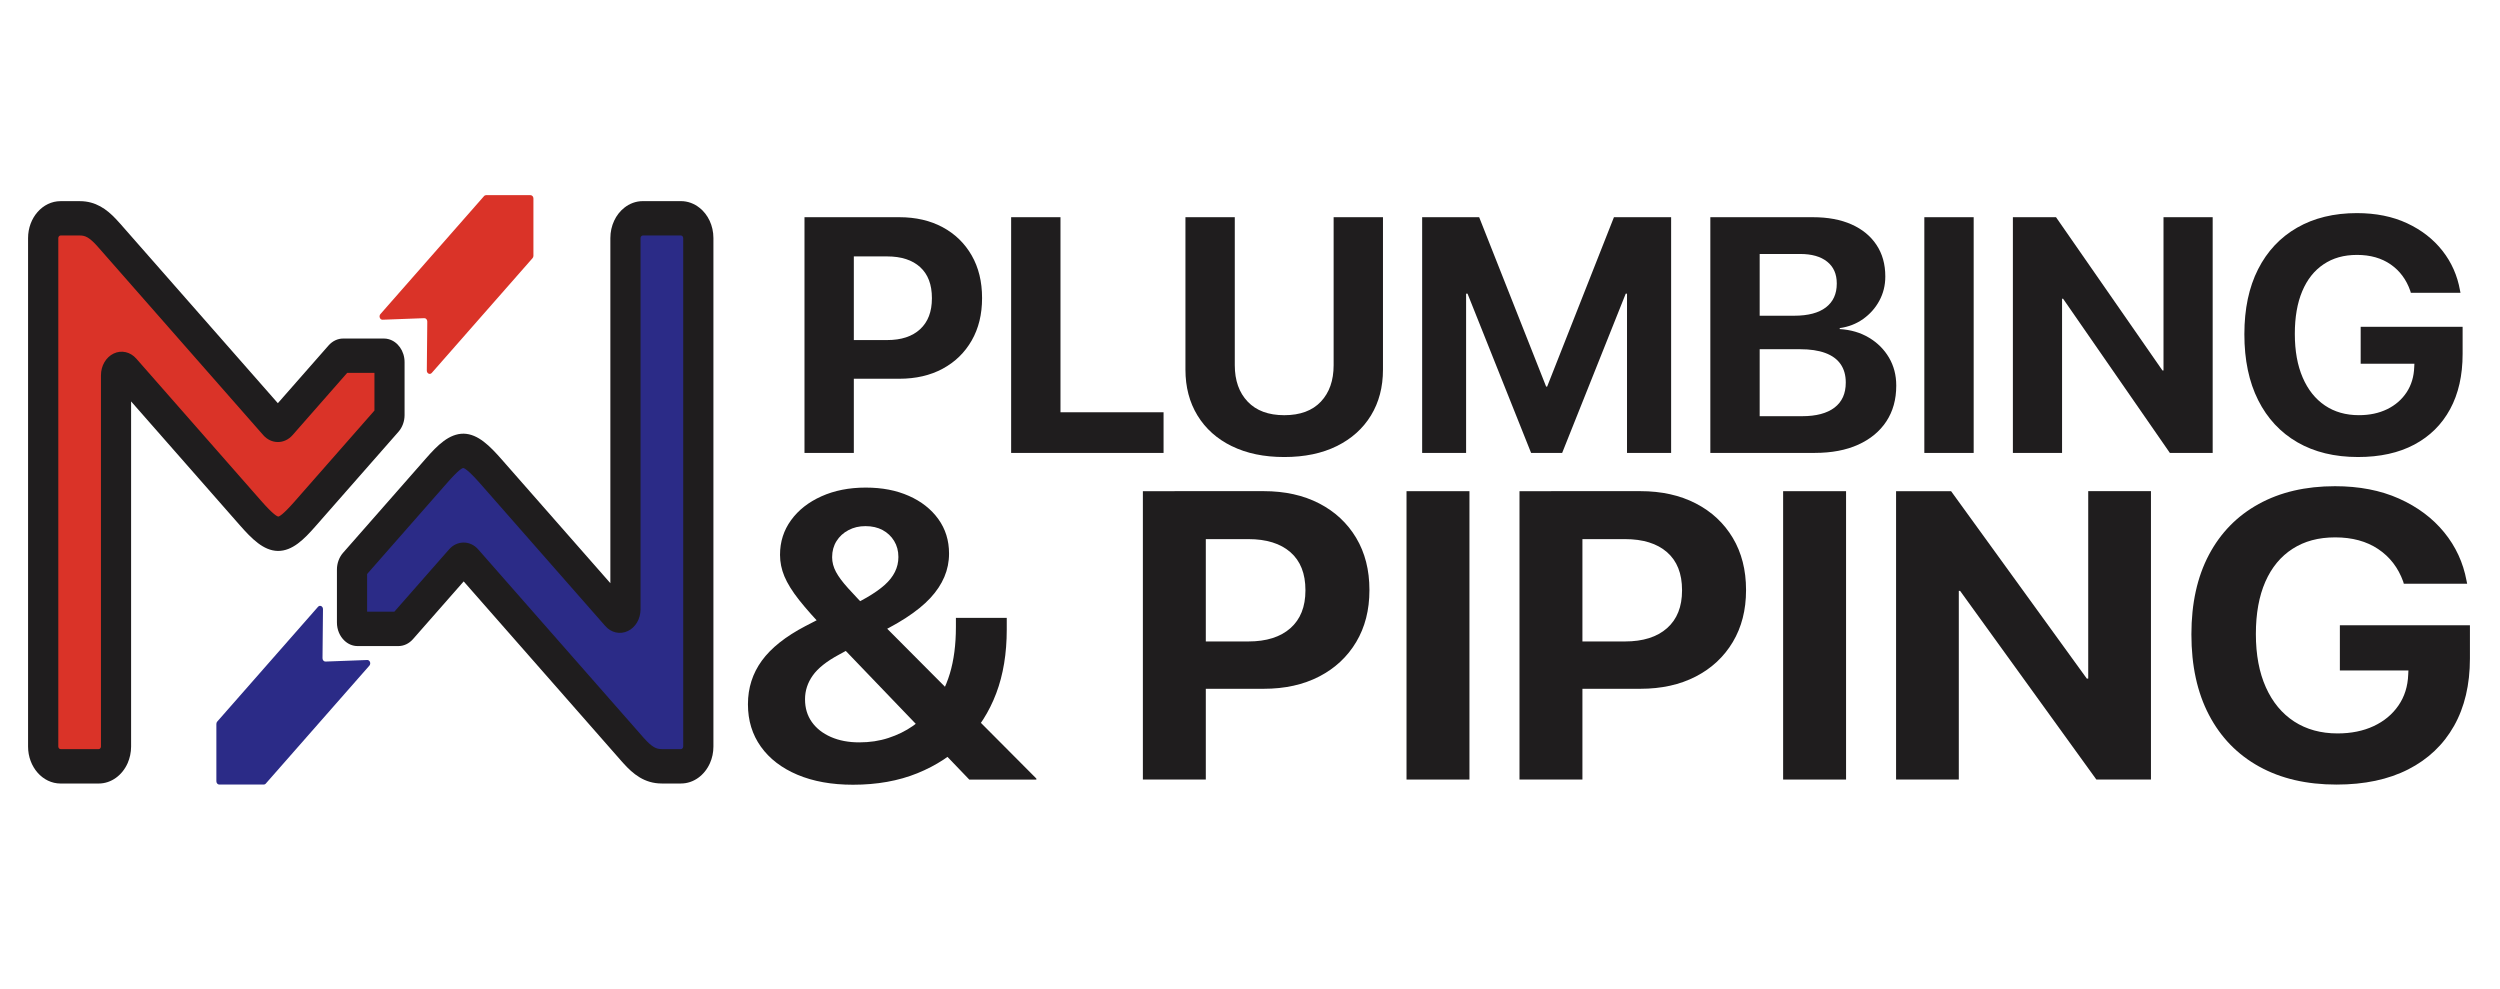
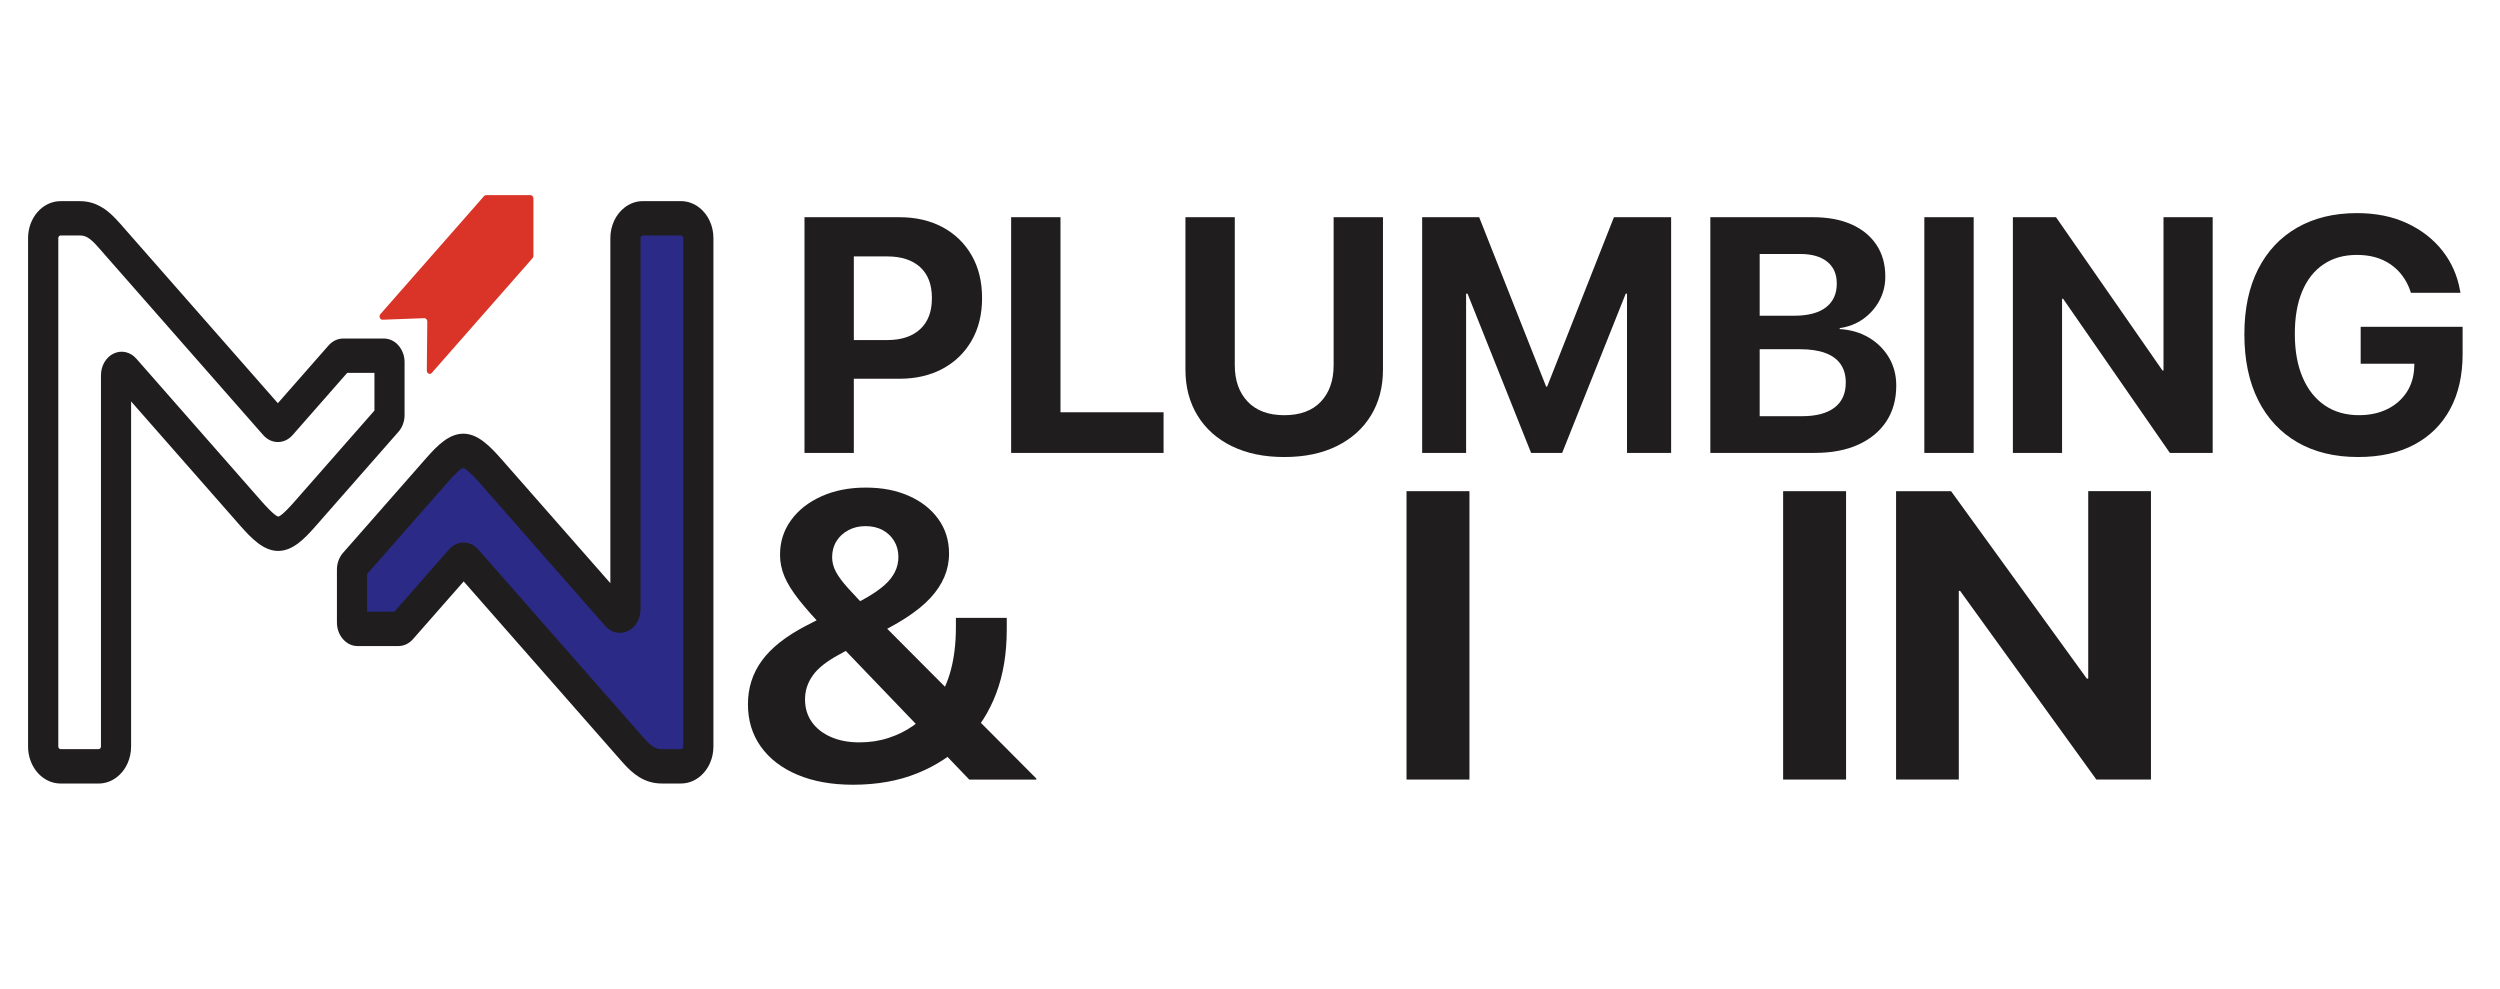
<svg xmlns="http://www.w3.org/2000/svg" viewBox="0 0 1013.78 401.16">
  <g fill="#1f1d1e">
    <path d="m323.37 314.17c-6.39-2.7-11.34-6.5-14.83-11.39s-5.24-10.6-5.24-17.14v-.08c0-6.59 1.87-12.47 5.62-17.63s9.65-9.85 17.71-14.06l12.25-6.32 12.34 11.91-10.99 6c-5.02 2.7-8.57 5.52-10.65 8.47-2.09 2.94-3.13 6.15-3.13 9.6v.08c0 3.51.91 6.56 2.75 9.16s4.41 4.62 7.73 6.08 7.15 2.19 11.49 2.19 8.17-.59 11.83-1.78 6.99-2.82 9.97-4.9 5.55-4.44 7.69-7.09c3.21-4 5.63-8.71 7.27-14.14 1.63-5.43 2.45-11.71 2.45-18.84v-3.73h20.62v4.7c0 9.72-1.42 18.36-4.27 25.89-2.85 7.54-7 14.06-12.46 19.57-5.35 5.46-11.86 9.74-19.52 12.84-7.66 3.11-16.37 4.66-26.11 4.66-8.62 0-16.13-1.35-22.52-4.05zm12.04-58.11c-4.79-4.97-8.58-9.23-11.37-12.76-2.79-3.54-4.77-6.74-5.96-9.6s-1.77-5.75-1.77-8.67v-.08c0-5.24 1.49-9.91 4.48-14.02 2.98-4.11 7.1-7.33 12.34-9.68s11.21-3.53 17.92-3.53 12.42 1.12 17.49 3.36 9.06 5.38 11.96 9.4 4.35 8.68 4.35 13.98v.08c0 6.54-2.54 12.53-7.61 17.99s-13.3 10.78-24.68 15.96l-11.49-11.02c8.06-3.51 13.94-6.93 17.66-10.25s5.58-7.09 5.58-11.31v-.08c0-2.43-.58-4.59-1.73-6.48s-2.72-3.36-4.69-4.42c-1.97-1.05-4.28-1.58-6.93-1.58s-4.83.54-6.89 1.62-3.68 2.57-4.86 4.46-1.77 4.05-1.77 6.48v.08c0 2 .52 3.97 1.56 5.92s2.69 4.16 4.95 6.65c2.25 2.49 5.16 5.56 8.7 9.24l67.61 67.91v.41h-27.21l-57.64-60.05z" />
-     <path d="m463.45 199.18h25.52v116.94h-25.52zm12.85 60.94h29.92c7.32 0 13.02-1.8 17.07-5.39s6.08-8.68 6.08-15.28v-.16c0-6.7-2.03-11.82-6.08-15.36s-9.75-5.31-17.07-5.31h-29.92v-19.45h36.17c8.56 0 16.06 1.66 22.48 4.98s11.42 7.98 15 13.98 5.37 13.02 5.37 21.07v.16c0 8-1.79 14.99-5.37 20.99s-8.58 10.66-15 13.98-13.92 4.98-22.48 4.98h-36.17v-19.21z" />
    <path d="m570.36 199.18h25.52v116.94h-25.52z" />
-     <path d="m616.17 199.18h25.52v116.94h-25.52zm12.85 60.94h29.92c7.32 0 13.02-1.8 17.07-5.39s6.08-8.68 6.08-15.28v-.16c0-6.7-2.03-11.82-6.08-15.36s-9.75-5.31-17.07-5.31h-29.92v-19.45h36.17c8.56 0 16.06 1.66 22.48 4.98s11.42 7.98 15 13.98 5.37 13.02 5.37 21.07v.16c0 8-1.79 14.99-5.37 20.99s-8.58 10.66-15 13.98-13.92 4.98-22.48 4.98h-36.17v-19.21z" />
    <path d="m723.08 199.18h25.52v116.94h-25.52z" />
    <path d="m768.88 199.18h22.31l66.26 91.49-21.38-15.48h10.73v-76.02h25.44v116.94h-22.14l-66.43-91.98 21.38 15.48h-10.73v76.5h-25.44v-116.94z" />
-     <path d="m916.11 310.85c-8.79-4.86-15.57-11.83-20.33-20.91s-7.14-19.96-7.14-32.66v-.08c0-12.53 2.37-23.27 7.1-32.21s11.46-15.82 20.2-20.62c8.73-4.81 19.04-7.21 30.93-7.21 9.8 0 18.45 1.67 25.95 5.02 7.49 3.35 13.59 7.9 18.3 13.66s7.73 12.3 9.09 19.65l.25 1.22h-25.69l-.25-.89c-2.03-5.62-5.41-10.01-10.14-13.17s-10.54-4.74-17.41-4.74-12.47 1.54-17.28 4.62-8.51 7.54-11.07 13.37-3.84 12.89-3.84 21.15v.08c0 8.37 1.35 15.57 4.06 21.6 2.7 6.02 6.54 10.64 11.49 13.86 4.96 3.21 10.82 4.82 17.58 4.82 5.52 0 10.4-.99 14.62-2.96 4.23-1.97 7.58-4.75 10.06-8.35 2.48-3.59 3.8-7.79 3.97-12.6l.08-1.62h-27.8v-18.32h52.74v13.45c0 10.64-2.16 19.77-6.47 27.39s-10.49 13.48-18.55 17.59-17.75 6.16-29.07 6.16c-12.12 0-22.57-2.43-31.35-7.29z" />
    <path d="m326.23 88.08h20.01v95.59h-20.01zm10.07 49.82h23.45c5.74 0 10.2-1.47 13.38-4.41s4.77-7.1 4.77-12.49v-.13c0-5.48-1.59-9.66-4.77-12.55s-7.64-4.34-13.38-4.34h-23.45v-15.9h28.35c6.71 0 12.59 1.36 17.62 4.07s8.95 6.53 11.76 11.43 4.21 10.64 4.21 17.22v.13c0 6.54-1.4 12.26-4.21 17.16s-6.72 8.71-11.76 11.43-10.91 4.07-17.62 4.07h-28.35v-15.7z" />
    <path d="m410.03 88.08h20.01v79.1h41.8v16.5h-61.81v-95.59z" />
    <path d="m499.52 180.93c-6.01-2.94-10.64-7.08-13.91-12.42s-4.9-11.55-4.9-18.62v-61.81h20.01v60.02c0 6.18 1.74 11.11 5.23 14.77 3.49 3.67 8.43 5.5 14.84 5.5s11.39-1.83 14.84-5.5 5.17-8.59 5.17-14.77v-60.02h20.01v61.81c0 7.07-1.62 13.26-4.87 18.58s-7.86 9.46-13.85 12.42c-5.98 2.96-13.08 4.44-21.3 4.44s-15.26-1.47-21.26-4.41z" />
    <path d="m576.7 88.08h23.12l27.16 68.7h.4l27.09-68.7h23.19v95.59h-17.89v-64.59h-9.21l20.01-28.35-37.1 92.94h-12.59l-37.1-92.94 20.01 28.35h-9.27v64.59h-17.82z" />
    <path d="m693.56 88.08h20.01v95.59h-20.01zm10 80.69h27.23c5.7 0 10.07-1.16 13.12-3.48s4.57-5.69 4.57-10.1v-.13c0-2.91-.7-5.38-2.09-7.39s-3.47-3.52-6.23-4.54-6.17-1.52-10.23-1.52h-26.37v-13.58h23.98c5.65 0 9.95-1.13 12.88-3.38s4.41-5.45 4.41-9.61v-.13c0-3.8-1.3-6.73-3.91-8.81s-6.25-3.11-10.93-3.11h-26.43v-14.91h31.6c6.05 0 11.26.97 15.63 2.91s7.75 4.71 10.14 8.31 3.58 7.85 3.58 12.75v.13c0 3.53-.81 6.79-2.42 9.77s-3.81 5.45-6.59 7.42-5.94 3.19-9.47 3.68v.4c4.46.26 8.41 1.42 11.86 3.48s6.15 4.75 8.11 8.08 2.95 7.1 2.95 11.29v.13c0 5.56-1.34 10.38-4.01 14.44s-6.47 7.21-11.39 9.44-10.81 3.35-17.65 3.35h-32.33v-14.91z" />
    <path d="m780.34 88.08h20.01v95.59h-20.01z" />
    <path d="m816.25 88.08h17.49l51.94 74.79-16.76-12.65h8.41v-62.14h19.94v95.59h-17.36l-52.07-75.19 16.76 12.65h-8.41v62.54h-19.94z" />
    <path d="m931.65 179.37c-6.89-3.97-12.2-9.67-15.93-17.09s-5.6-16.32-5.6-26.7v-.07c0-10.25 1.85-19.02 5.56-26.33s8.99-12.93 15.83-16.86c6.85-3.93 14.93-5.9 24.25-5.9 7.68 0 14.46 1.37 20.34 4.11 5.87 2.74 10.65 6.46 14.34 11.16s6.06 10.06 7.12 16.06l.2.99h-20.14l-.2-.73c-1.59-4.59-4.24-8.18-7.95-10.76s-8.26-3.88-13.65-3.88-9.77 1.26-13.55 3.78-6.67 6.16-8.68 10.93-3.01 10.53-3.01 17.29v.07c0 6.85 1.06 12.73 3.18 17.65s5.12 8.7 9.01 11.33c3.88 2.63 8.48 3.94 13.78 3.94 4.33 0 8.15-.81 11.46-2.42s5.94-3.89 7.88-6.82c1.94-2.94 2.98-6.37 3.11-10.3l.07-1.32h-21.79v-14.97h41.34v11c0 8.7-1.69 16.16-5.07 22.39s-8.22 11.02-14.54 14.38-13.91 5.03-22.79 5.03c-9.5 0-17.69-1.99-24.58-5.96z" />
  </g>
  <path d="m185.13 185.18s-43.87 36.64-44.17 44.3c-.29 7.66 1.17 22.65 4.1 24.98s11.12 2.02 16.38-2.32c5.27-4.34 15.21-27.33 25.74-22s62.31 64.62 62.31 64.62 11.99 17.32 15.8 17.99c3.8.67 21.94-3.32 20.77-8.99s-1.17-174.22-1.17-174.22-2.63-42.56-5.85-42.6-29.25-10.86-27.79 8.54 3.31 114.01 2.97 121c-.34 7-1.63 30.98-9.61 26.98s-37.53-46.64-38.41-47.3-21.06-10.99-21.06-10.99z" fill="#2b2b87" />
-   <path d="m141.25 142.1 16.38 9.52-1.37 26.01-22.04 23.54s-20.09 21.1-24.77 16.43c-4.68-4.66-59.09-67.51-59.09-67.51l-3.71 1.52c-1.56 3.81 0 134.39 0 134.39s2.15 25.54-8 24.87c-10.14-.67-21.06-3.11-21.06-3.11l1.76-218.74s-2.73-4.66 6.83 0 42.9 36.42 42.9 36.42l35.49 45.53s11.51-1.33 15.41-6c3.9-4.66 21.26-22.87 21.26-22.87z" fill="#da3328" />
  <path d="m283.65 84.26c-2.12-1.7-4.72-2.7-7.53-2.7h-15.44c-2.81 0-5.41 1-7.54 2.7-3.41 2.7-5.63 7.21-5.63 12.28v139.95l-44.02-50.13c-4.81-5.47-9.61-10.39-15.47-10.5-5.88-.03-10.58 4.66-15.24 9.98l-33.69 38.36c-1.56 1.78-2.46 4.25-2.46 6.76v21.48c0 2.94 1.17 5.57 3.02 7.32 1.45 1.4 3.33 2.23 5.37 2.23h16.5c2.24 0 4.34-.99 5.94-2.8l20.57-23.42 63.88 72.76.31.35c.18.21.36.41.54.6 3.91 4.36 8.56 8.24 15.58 8.24h7.8c5.13 0 9.58-3.36 11.75-8.24.91-2.04 1.41-4.33 1.41-6.75v-206.19c0-5.08-2.22-9.58-5.63-12.28zm-89.71 138.55c-1.58-1.81-3.69-2.8-5.92-2.8s-4.36.99-5.94 2.8l-22.16 25.23h-11.05v-15.27l32.57-37.09c4.58-5.22 5.99-5.85 6.4-5.89.43.03 1.97.7 6.99 6.41l50.6 57.63c2.4 2.75 5.99 3.56 9.15 2.07 3.14-1.48 5.17-4.95 5.17-8.81v-150.55c0-.56.43-1.05.94-1.05h15.44c.49 0 .92.49.92 1.05v206.18c0 .56-.43 1.05-.92 1.05h-7.8c-2.14 0-3.86-.72-7.27-4.53z" fill="#1f1d1e" />
  <path d="m157.57 137.53c-.61-.17-1.24-.25-1.9-.25h-16.49c-2.25 0-4.34 1-5.94 2.8l-20.57 23.42-63.88-72.74-.32-.35c-.47-.54-.98-1.1-1.48-1.62-3.72-3.93-8.17-7.22-14.63-7.22h-7.8c-7.27 0-13.18 6.71-13.18 14.99v206.18c0 8.26 5.91 14.99 13.18 14.99h15.44c5.13 0 9.58-3.36 11.75-8.24.89-2.04 1.41-4.33 1.41-6.75v-139.96l44.04 50.15c4.81 5.47 9.6 10.39 15.47 10.48 5.88.05 10.58-4.65 15.23-9.96l29.66-33.78 4.04-4.6c1.56-1.77 2.46-4.23 2.46-6.75v-21.48c0-4.52-2.78-8.34-6.5-9.31zm-5.74 28.97-32.57 37.09c-4.58 5.2-6.01 5.84-6.4 5.87-.43-.02-1.98-.7-6.99-6.4l-50.6-57.63c-2.42-2.75-6.01-3.56-9.15-2.08s-5.18 4.95-5.18 8.83v150.55c0 .56-.43 1.05-.92 1.05h-15.44c-.5 0-.94-.49-.94-1.05v-206.19c0-.56.43-1.05.94-1.05h7.8c2.14 0 3.86.7 7.25 4.53l67.12 76.43c1.59 1.8 3.7 2.8 5.94 2.8s4.35-1 5.94-2.8l22.16-25.25h11.05v15.29z" fill="#1f1d1e" />
-   <path d="m107.78 317.75 42-47.82c.76-.86.2-2.33-.87-2.29l-16.91.63c-.67.03-1.22-.59-1.22-1.36l.19-19.88c.01-1.2-1.26-1.81-2.01-.96l-40.88 46.55c-.22.25-.34.59-.34.95v23.24c0 .74.53 1.34 1.18 1.34h18.04c.31 0 .61-.14.83-.39z" fill="#2b2b87" />
  <path d="m196.27 79.54-42 47.82c-.76.86-.2 2.33.87 2.29l16.91-.63c.67-.03 1.22.59 1.22 1.36l-.19 19.88c-.01 1.2 1.26 1.81 2.01.96l40.88-46.55c.22-.25.34-.59.34-.95v-23.24c0-.74-.53-1.34-1.18-1.34h-18.04c-.31 0-.61.14-.83.39z" fill="#da3328" />
</svg>